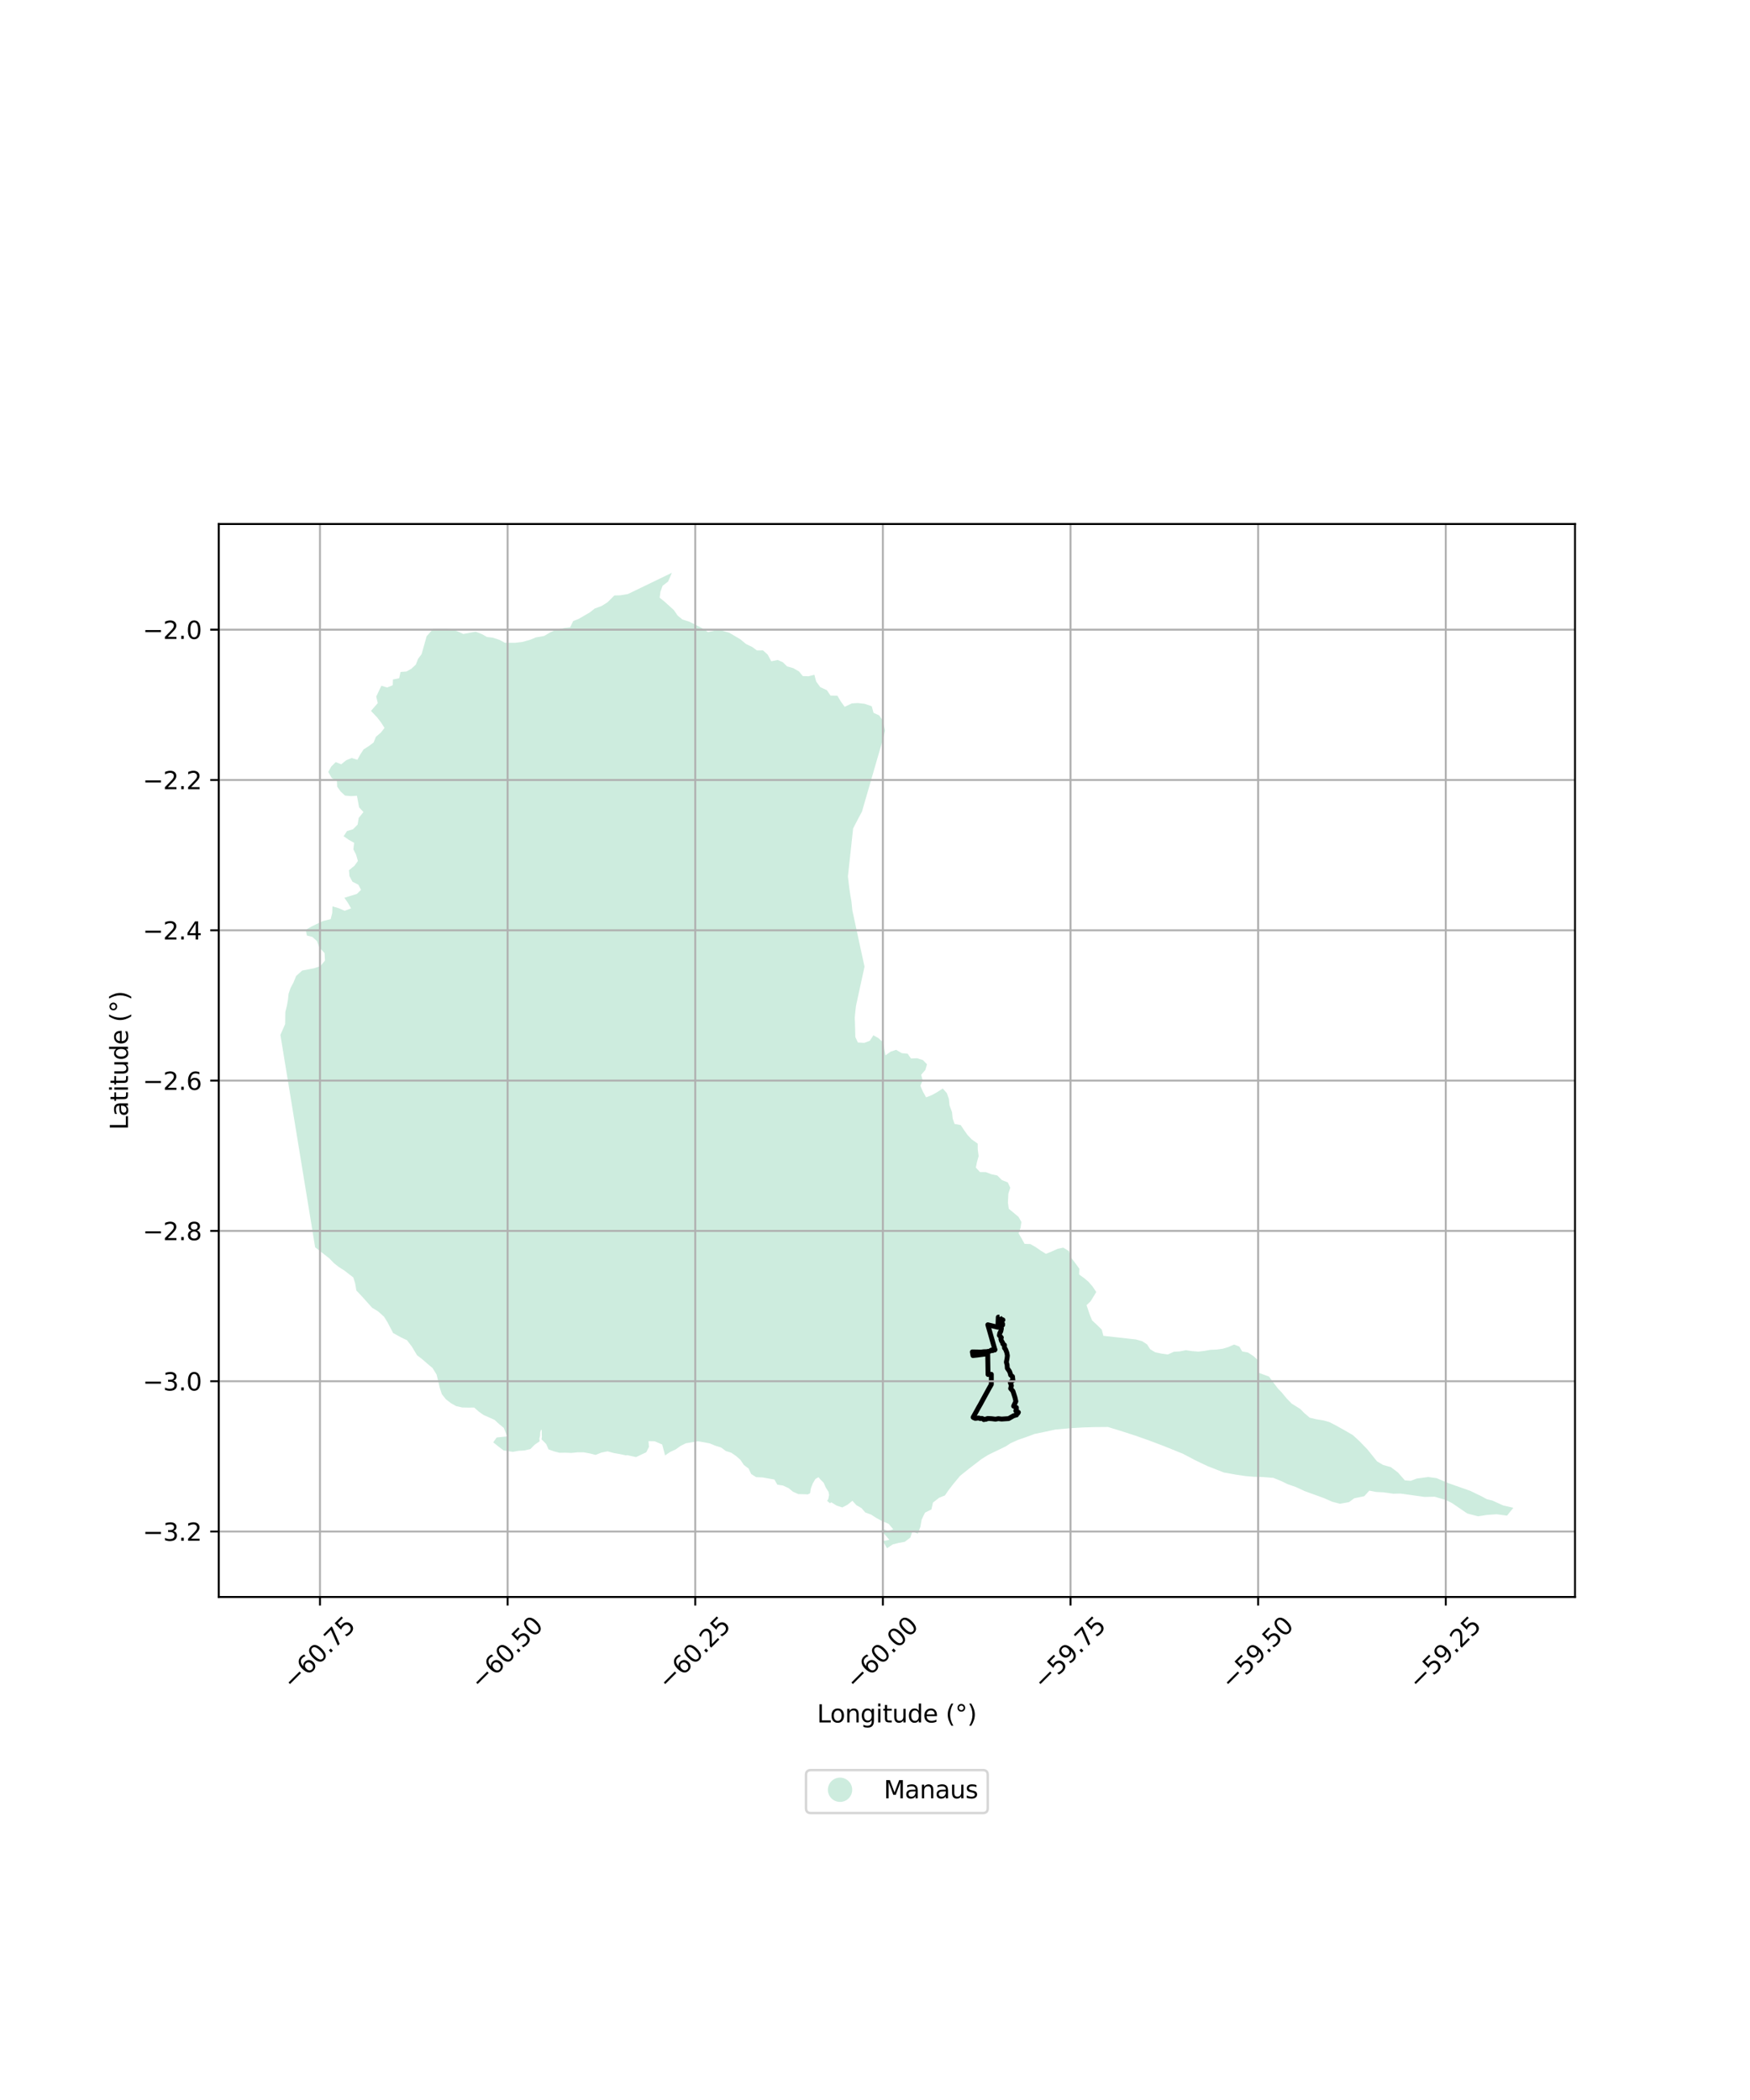
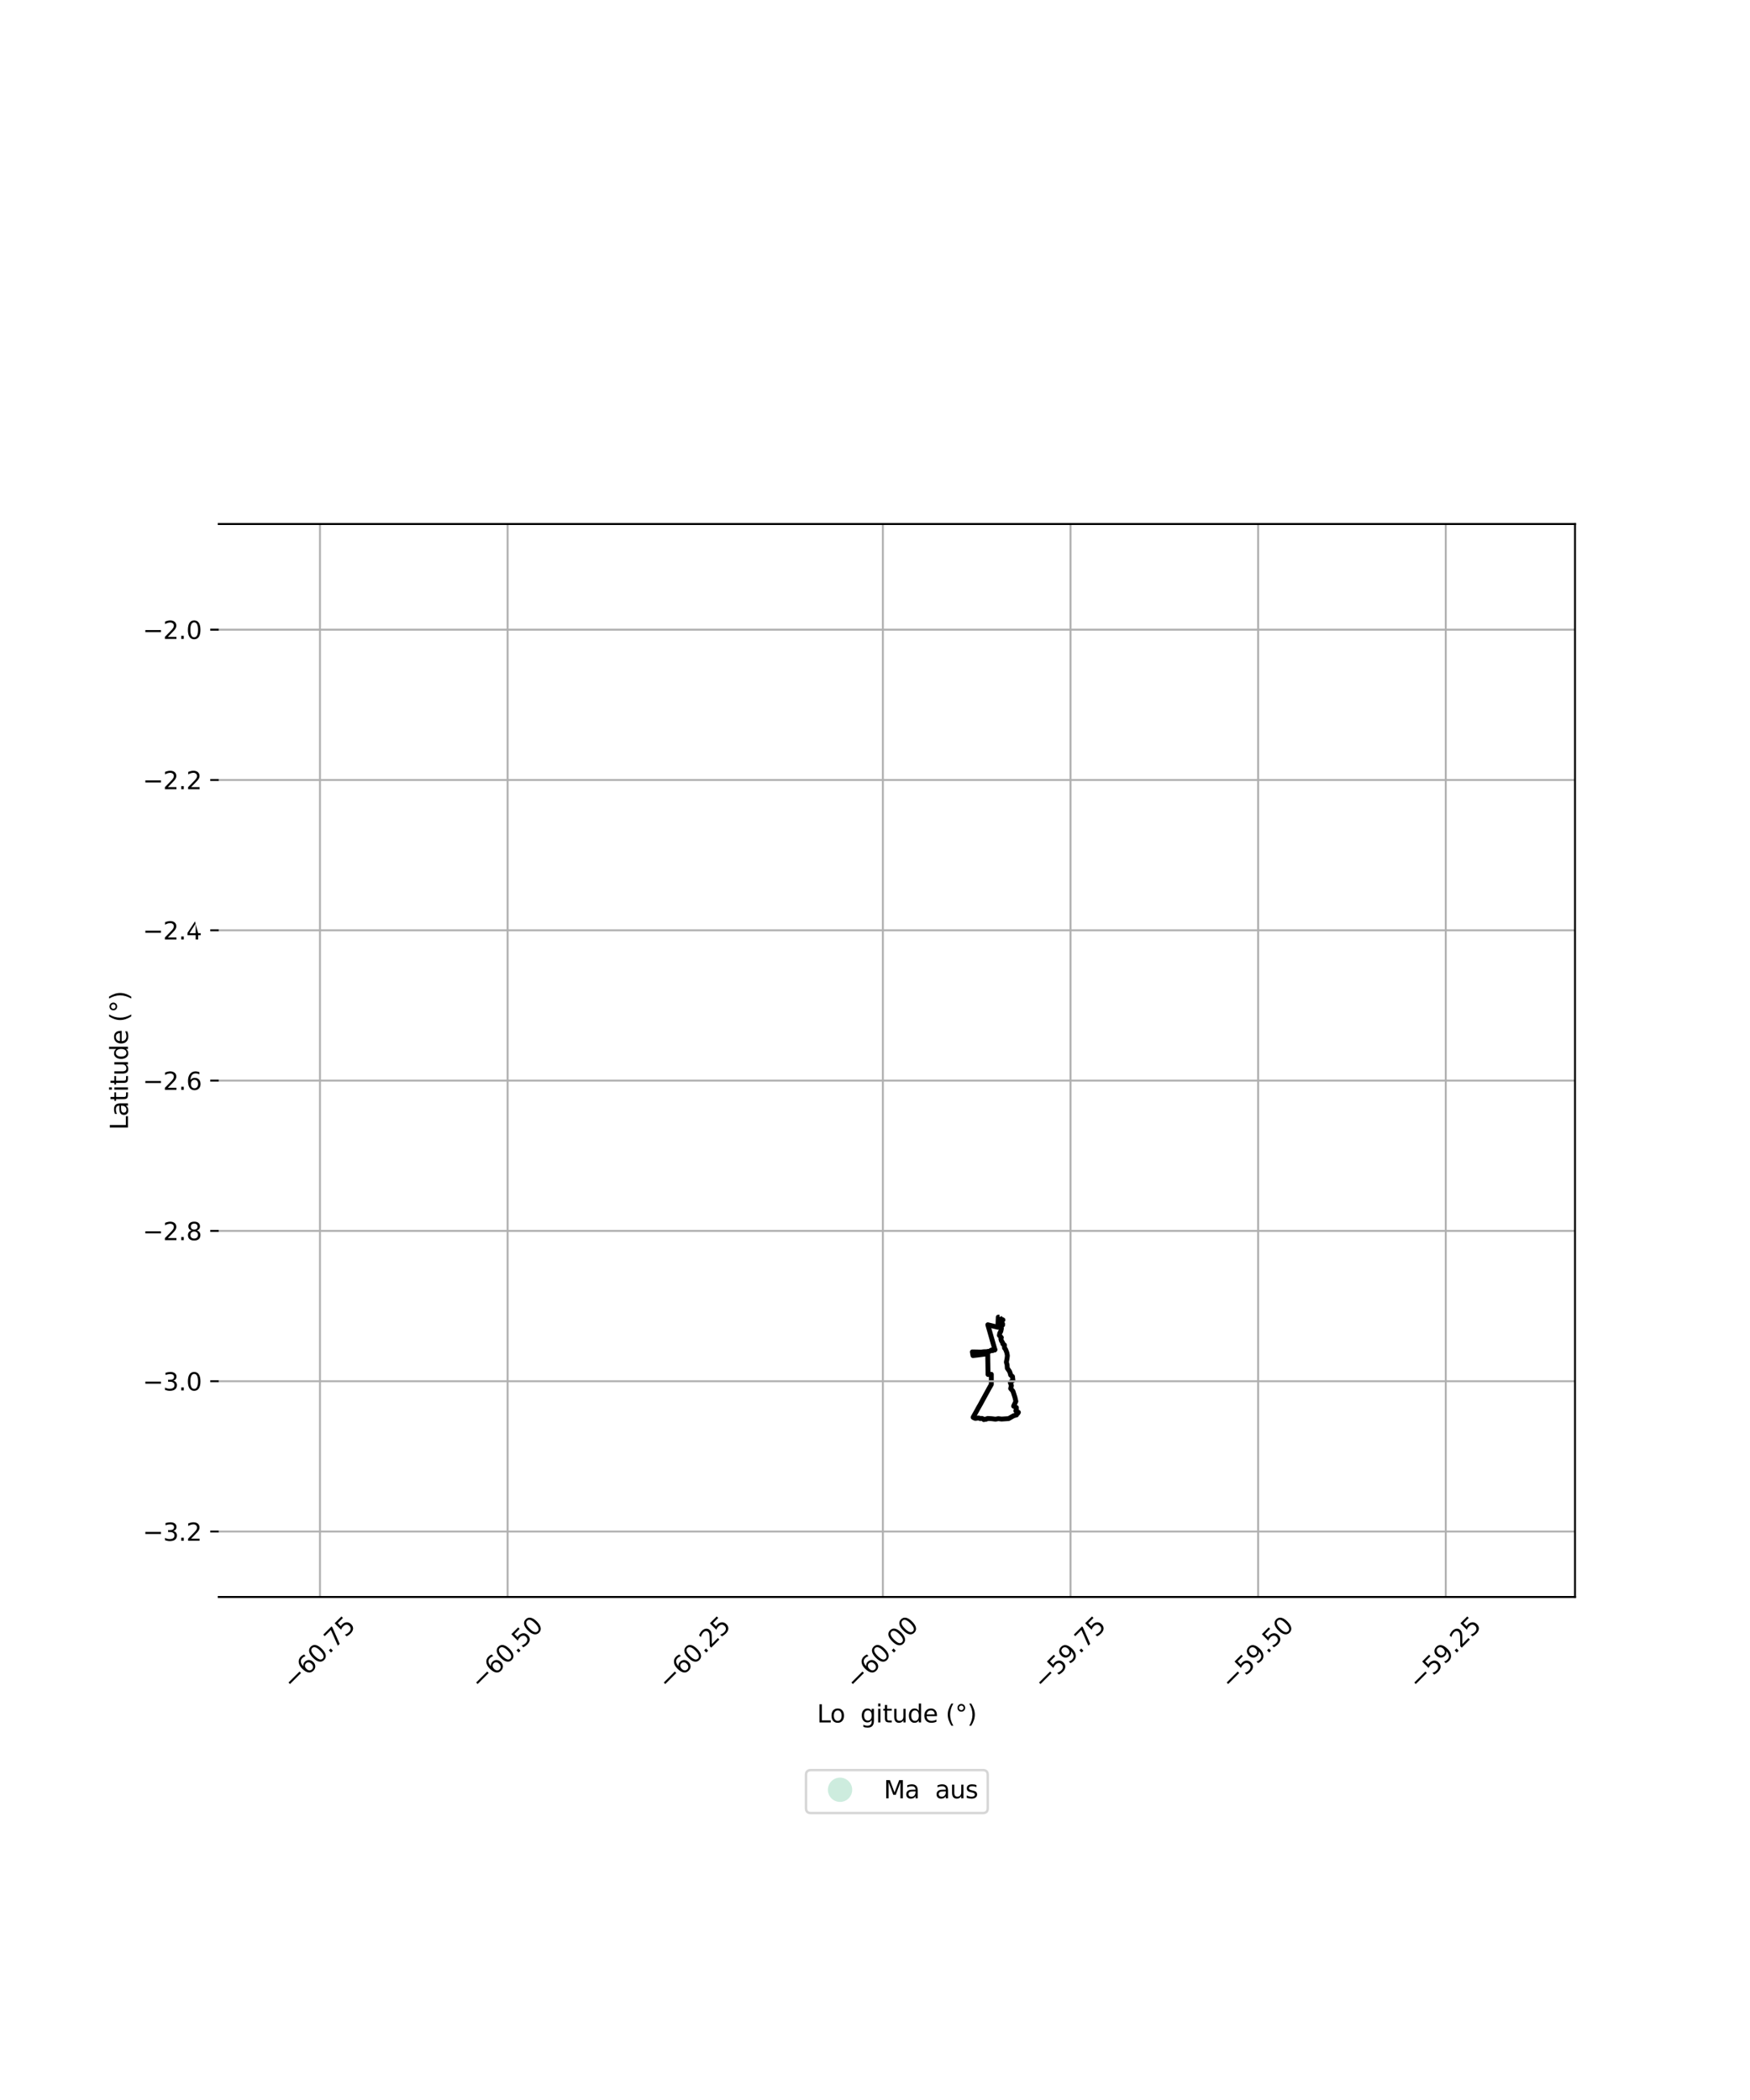
<svg xmlns="http://www.w3.org/2000/svg" xmlns:xlink="http://www.w3.org/1999/xlink" width="720pt" height="864pt" viewBox="0 0 720 864" version="1.1">
  <defs>
    <style type="text/css">*{stroke-linejoin: round; stroke-linecap: butt}</style>
  </defs>
  <g id="figure_1">
    <g id="patch_1">
      <path d="M 0 864  L 720 864  L 720 0  L 0 0  z " style="fill: #ffffff" />
    </g>
    <g id="axes_1">
      <g id="patch_2">
        <path d="M 90 657.048  L 648 657.048  L 648 215.592  L 90 215.592  z " style="fill: #ffffff" />
      </g>
      <g id="PatchCollection_1">
-         <path d="M 390.377 452.016  L 390.687 454.882  L 391.687 457.561  L 391.964 460.195  L 392.729 462.424  L 395.259 462.891  L 396.613 464.919  L 398.082 466.982  L 399.796 468.79  L 402.259 470.521  L 402.276 472.908  L 402.641 475.659  L 401.964 478.076  L 401.493 480.368  L 403.18 482.229  L 405.621 482.241  L 407.816 483.099  L 410.326 483.638  L 412.182 485.491  L 414.646 486.494  L 414.746 486.709  L 415.654 488.653  L 414.868 491.145  L 414.689 494.8  L 415.038 497.335  L 417.046 498.975  L 419.056 500.674  L 420.24 502.754  L 419.881 505.119  L 419.086 507.467  L 420.331 509.573  L 421.55 511.765  L 423.899 511.836  L 426.105 513.1  L 428.12 514.498  L 430.302 515.857  L 432.881 514.822  L 435.144 513.799  L 437.453 513.302  L 439.795 514.75  L 440.431 517.093  L 442.6 519.948  L 444.072 521.998  L 443.972 524.346  L 445.986 525.811  L 447.819 527.336  L 449.548 529.344  L 451.04 531.574  L 448.718 535.372  L 447.041 536.978  L 448.38 540.952  L 449.323 543.256  L 451.344 545.128  L 451.391 545.172  L 453.287 547.038  L 453.975 549.597  L 454.005 549.6  L 465.011 550.835  L 467.379 551.1  L 469.914 551.811  L 471.938 553.125  L 473.218 555.117  L 475.256 556.354  L 477.794 556.902  L 480.473 557.268  L 482.967 556.155  L 485.36 556.006  L 487.873 555.512  L 490.511 555.892  L 493.089 556.089  L 495.516 555.796  L 497.918 555.371  L 500.597 555.254  L 503.072 554.907  L 505.457 554.195  L 507.704 553.18  L 509.884 554.011  L 511.092 556.022  L 513.491 556.475  L 515.413 557.748  L 515.756 557.974  L 517.537 559.583  L 517.469 562.178  L 517.482 564.429  L 517.484 564.655  L 522.109 566.363  L 523.654 568.475  L 525.721 571.216  L 527.348 572.911  L 529.374 575.366  L 531.425 577.471  L 534.991 579.717  L 536.664 581.407  L 538.833 583.269  L 541.512 583.92  L 544.471 584.395  L 546.923 585.075  L 549.231 586.256  L 552.918 588.301  L 556.572 590.417  L 557.791 591.53  L 559.224 592.839  L 562.612 596.347  L 564.086 598.178  L 564.65 598.879  L 565.604 600.064  L 566.557 601.248  L 569.064 602.73  L 572.246 603.624  L 575.168 605.83  L 577.99 609.058  L 580.435 609.253  L 582.923 608.311  L 586.382 607.849  L 587.598 607.686  L 591.088 608.166  L 595.791 610.176  L 598.033 610.962  L 604.9 613.37  L 609.49 615.594  L 611.729 616.802  L 612.402 616.968  L 614.026 617.37  L 618.454 619.389  L 622.636 620.352  L 622.539 620.473  L 622.216 620.872  L 621.557 621.687  L 620.031 623.573  L 615.784 623.005  L 611.89 623.272  L 608.108 623.851  L 603.672 622.688  L 597.358 618.388  L 594.888 617.138  L 590.258 615.797  L 586.116 615.88  L 576.191 614.489  L 573.237 614.555  L 569.207 613.98  L 566.224 613.837  L 563.364 613.293  L 561.283 615.588  L 557.19 616.43  L 554.995 618.02  L 551.311 618.691  L 551.296 618.694  L 548.107 617.853  L 547.808 617.722  L 544.687 616.354  L 536.743 613.47  L 533.131 611.789  L 529.786 610.638  L 527.015 609.297  L 523.91 608.044  L 519.973 607.72  L 518.837 607.681  L 515.743 607.575  L 512.63 607.322  L 511.071 607.093  L 508.539 606.722  L 503.565 605.833  L 502.434 605.391  L 498.781 603.965  L 497.08 603.301  L 496.831 603.204  L 491.952 600.886  L 486.684 598.114  L 478.571 594.844  L 472.505 592.551  L 471.367 592.153  L 471.343 592.144  L 467.068 590.647  L 460.841 588.633  L 455.822 587.1  L 451.165 587.14  L 450.418 587.146  L 445.581 587.298  L 441.438 587.538  L 434.318 588.132  L 429.233 589.236  L 425.707 589.957  L 424.021 590.582  L 421.939 591.353  L 421.264 591.583  L 418.836 592.413  L 415.79 593.779  L 413.81 595.075  L 411.213 596.332  L 406.577 598.577  L 403.756 600.347  L 401.895 601.803  L 401.427 602.157  L 398.849 604.112  L 395.953 606.454  L 394.956 607.262  L 391.955 610.881  L 390.247 613.132  L 388.754 615.276  L 386.685 616.105  L 386.413 616.214  L 383.848 618.194  L 383.22 621.013  L 380.579 622.342  L 379.932 623.648  L 379.184 625.271  L 378.685 628.128  L 377.613 630.975  L 375.365 630.027  L 374.549 632.595  L 372.259 634.337  L 369.636 634.822  L 367.318 635.415  L 366.289 636.095  L 364.946 636.981  L 364.462 636.16  L 363.228 634.068  L 365.893 633.513  L 363.507 630.764  L 363.319 630.802  L 363.091 631.179  L 362.947 631.208  L 362.774 630.977  L 362.888 630.514  L 362.141 630.286  L 362.025 629.968  L 362.426 629.649  L 362.799 629.561  L 363.029 629.618  L 363.659 629.27  L 364.234 629.442  L 364.752 629.729  L 365.297 629.959  L 365.864 629.799  L 367.507 629.178  L 365.596 626.953  L 362.619 625.667  L 360.464 624.484  L 358.458 623.176  L 356.005 622.275  L 354.442 620.48  L 352.368 619.292  L 350.695 617.458  L 348.706 619.088  L 346.526 620.203  L 344.161 619.413  L 342.033 618.091  L 341.442 618.471  L 340.282 617.456  L 340.762 616.823  L 341.119 615.049  L 340.875 613.788  L 339.761 612.043  L 338.887 610.055  L 337.583 608.747  L 336.736 607.755  L 335.437 608.535  L 334.381 610.384  L 333.615 612.376  L 333.283 614.368  L 333.249 614.385  L 332.25 614.879  L 331.842 614.798  L 329.621 614.744  L 328.464 614.716  L 327.222 614.164  L 326.292 613.75  L 324.464 612.28  L 322.115 611.182  L 319.8 610.817  L 318.614 608.731  L 313.753 607.857  L 311.095 607.744  L 309.128 606.493  L 309.069 606.456  L 307.979 604.178  L 306.065 602.751  L 304.608 600.6  L 302.859 599.052  L 300.858 597.695  L 298.579 596.958  L 298.327 596.771  L 296.665 595.538  L 294.324 594.818  L 293.836 594.614  L 292.034 593.863  L 289.563 593.389  L 288.525 593.207  L 287.196 592.974  L 282.161 593.815  L 280.026 594.881  L 280.006 594.896  L 279.564 595.212  L 278.043 596.302  L 275.694 597.391  L 273.636 598.802  L 272.443 594.303  L 269.337 592.973  L 266.806 592.924  L 267.003 595.293  L 265.879 597.513  L 263.26 598.745  L 261.678 599.489  L 259.367 598.977  L 257.996 598.674  L 257.882 598.739  L 257.435 598.771  L 254.96 598.24  L 252.457 597.8  L 249.978 597.113  L 247.372 597.649  L 245.054 598.6  L 242.689 597.991  L 240.183 597.534  L 237.636 597.513  L 235.104 597.775  L 232.657 597.673  L 230.214 597.713  L 227.89 597.118  L 225.67 596.313  L 224.725 594.126  L 222.986 592.354  L 222.872 592.43  L 222.837 591.814  L 222.954 591.124  L 222.891 589.895  L 222.888 588.545  L 222.649 588.096  L 222.264 589.237  L 222.208 590.677  L 221.913 591.937  L 222.017 592.962  L 222.022 593.009  L 220.025 594.366  L 218.223 596.184  L 215.711 596.769  L 213.352 596.901  L 211.171 597.298  L 211.01 597.327  L 207.194 596.766  L 205.134 595.193  L 202.931 593.417  L 204.346 591.429  L 208.676 590.969  L 208.566 590.696  L 207.27 587.479  L 205.315 585.877  L 203.489 584.188  L 201.293 583.189  L 198.976 582.191  L 197.021 580.801  L 195.081 579.106  L 192.611 579.13  L 190.139 579.076  L 187.671 578.519  L 185.561 577.323  L 183.468 575.721  L 181.778 573.586  L 180.963 571.078  L 179.624 565.53  L 177.96 562.845  L 175.851 561.079  L 173.698 559.205  L 171.589 557.592  L 169.46 554.041  L 167.453 551.415  L 165.171 550.332  L 161.74 548.453  L 159.451 544.053  L 158.011 541.734  L 155.554 539.536  L 153.103 538.052  L 149.072 533.548  L 146.626 530.957  L 146.124 528.034  L 145.358 525.567  L 141.653 522.723  L 139.235 521.168  L 137.346 519.654  L 135.563 517.783  L 129.659 513.168  L 127.181 498.003  L 115.668 427.653  L 115.569 427.05  L 115.364 425.797  L 117.316 421.343  L 117.397 416.351  L 118.04 413.774  L 118.46 411.426  L 118.733 408.87  L 119.548 406.475  L 120.714 404.299  L 121.839 401.552  L 124.326 399.313  L 129.19 398.368  L 131.812 397.496  L 133.701 395.211  L 133.547 392.158  L 131.344 389.728  L 130.422 387.238  L 128.555 385.504  L 126.264 384.921  L 125.801 382.588  L 128.081 381.228  L 132.896 378.94  L 136.059 378.162  L 136.702 375.513  L 136.771 372.9  L 139.312 373.651  L 141.817 374.716  L 144.448 373.74  L 143.171 371.504  L 141.696 369.38  L 146.859 367.766  L 148.533 366.105  L 147.435 363.989  L 144.989 362.749  L 143.779 360.461  L 143.574 358.035  L 145.881 356.152  L 147.245 354.228  L 146.508 351.655  L 145.391 349.441  L 145.7 346.763  L 143.541 345.55  L 141.368 344.041  L 142.786 341.914  L 145.237 341.187  L 147.143 339.246  L 147.58 336.531  L 149.537 334.099  L 147.75 332.183  L 146.849 327.396  L 144.362 327.548  L 141.97 327.337  L 140.142 325.655  L 138.727 323.662  L 138.616 321.254  L 136.514 320.142  L 135.057 317.614  L 136.283 315.38  L 138.109 313.556  L 140.373 314.447  L 142.476 312.778  L 144.679 311.861  L 147.032 312.604  L 148.267 310.363  L 149.594 308.321  L 151.799 306.921  L 153.72 305.476  L 154.655 303.144  L 156.681 301.42  L 158.207 299.473  L 156.817 297.323  L 155.247 295.25  L 152.633 292.489  L 155.436 289.265  L 154.79 286.59  L 156.912 282.133  L 159.28 282.853  L 161.587 281.922  L 161.672 279.556  L 164.228 279.055  L 164.352 278.488  L 164.794 276.461  L 167.212 276.287  L 169.266 275.132  L 171.107 273.392  L 172 271.065  L 173.451 269.157  L 175.543 261.735  L 178.278 258.704  L 183.732 258.667  L 186.06 258.955  L 188.358 259.792  L 190.605 260.835  L 195.71 259.893  L 198.24 260.876  L 200.347 262.079  L 202.733 262.352  L 205.461 263.236  L 207.724 264.461  L 212.007 264.454  L 214.992 264.09  L 218.129 263.216  L 220.429 262.262  L 223.903 261.644  L 226.115 260.331  L 228.448 259.203  L 232.059 258.411  L 234.583 258.085  L 235.817 255.525  L 238.071 254.637  L 240.711 253.099  L 242.72 251.928  L 244.652 250.393  L 247.629 249.268  L 250.005 247.753  L 252.766 244.984  L 255.109 244.935  L 258.325 244.411  L 276.431 235.659  L 274.878 239.258  L 272.606 241.018  L 271.723 243.458  L 271.395 245.9  L 273.318 247.441  L 277.246 250.997  L 277.461 251.309  L 278.8 253.258  L 280.773 254.889  L 283.603 255.767  L 288.629 258.313  L 291.295 260.052  L 295.773 259.077  L 300.021 260.316  L 304.609 263.03  L 306.925 264.957  L 309.507 266.202  L 311.42 267.616  L 313.932 267.592  L 315.827 269.301  L 317.32 272.081  L 319.954 271.535  L 322.099 272.475  L 323.814 274.167  L 326.37 274.891  L 328.746 276.259  L 330.279 278.154  L 331.101 278.184  L 332.674 278.241  L 335.05 277.613  L 335.797 280.391  L 337.46 282.678  L 340.222 283.992  L 341.698 286.178  L 344.529 286.234  L 345.927 288.598  L 347.521 290.806  L 350.48 289.393  L 352.917 289.25  L 355.706 289.564  L 358.008 290.339  L 358.655 290.557  L 359.386 293.263  L 361.683 294.315  L 363.086 296.228  L 364.11 300.576  L 363.491 303.347  L 354.633 333.944  L 353.373 336.275  L 352.918 337.116  L 350.998 340.868  L 348.928 359.936  L 348.86 360.566  L 349.35 364.775  L 349.821 368.107  L 349.933 368.751  L 350.311 370.933  L 350.377 371.574  L 350.679 374.526  L 351.921 380.297  L 354.015 390.024  L 355.694 397.693  L 354.103 404.998  L 352.19 413.781  L 351.906 416.229  L 351.667 418.698  L 351.757 420.824  L 351.832 423.623  L 351.896 426.022  L 351.913 426.672  L 352.96 428.914  L 353.015 428.917  L 355.549 429.063  L 357.868 428.205  L 359.328 425.963  L 361.41 427.095  L 363.374 428.952  L 363.742 431.198  L 364.3 434.211  L 365.155 433.595  L 366.419 432.686  L 368.687 431.925  L 371.008 433.294  L 373.437 433.529  L 374.822 435.498  L 377.311 435.369  L 379.717 436.151  L 381.396 437.873  L 380.73 440.179  L 378.995 442.188  L 379.617 444.509  L 378.66 446.72  L 379.773 449.23  L 381.017 451.465  L 383.404 450.553  L 385.642 449.296  L 387.876 447.841  L 389.578 449.78  L 390.377 452.016  " clip-path="url(#p2e6b177d90)" style="fill: #b3e2cd; fill-opacity: 0.65" />
-       </g>
+         </g>
      <g id="PatchCollection_2">
        <path d="M 411.244 541.885  L 411.591 542.579  L 412.644 543.057  L 411.897 543.249  L 411.51 543.329  L 412.503 544.667  L 412.495 545.168  L 411.89 545.638  L 411.997 546.618  L 411.745 547.785  L 411.347 548.481  L 411.168 549.425  L 411.976 550.292  L 411.796 550.913  L 412.03 551.69  L 412.507 552.379  L 412.599 552.925  L 413.266 553.39  L 413.239 554  L 413.282 554.597  L 413.711 555.163  L 413.959 555.787  L 414.255 556.577  L 414.468 557.729  L 414.331 558.949  L 414.04 560.433  L 414.355 561.529  L 414.436 562.906  L 415.338 564.207  L 415.659 565.072  L 415.799 565.725  L 416.57 566.333  L 416.751 567.923  L 415.645 568.765  L 416.124 570.093  L 415.809 571.282  L 416.742 572.338  L 417.585 574.958  L 417.95 576.559  L 417.223 578.081  L 417.038 578.524  L 418.176 579.1  L 418.174 580.129  L 417.923 580.43  L 418.313 580.791  L 418.555 581.134  L 418.99 581.068  L 418.785 581.453  L 418.31 581.863  L 418.218 582.162  L 417.827 582.161  L 417.633 582.32  L 417.345 582.399  L 417.087 582.453  L 414.971 583.652  L 412.053 583.841  L 410.753 583.668  L 409.583 583.89  L 408.022 583.695  L 406.361 583.6  L 406.152 583.763  L 405.915 583.731  L 405.588 583.953  L 404.909 583.929  L 404.782 584.072  L 404.66 583.905  L 404.311 583.7  L 403.94 583.571  L 403.657 583.625  L 403.487 583.609  L 403.233 583.629  L 402.819 583.439  L 402.255 583.418  L 401.725 583.51  L 401.213 583.549  L 400.911 583.383  L 400.706 583.353  L 400.364 583.118  L 401.527 581.031  L 401.561 580.974  L 402.583 579.11  L 403.438 577.628  L 403.675 577.175  L 403.697 577.136  L 405.822 573.243  L 405.87 573.179  L 406.965 571.154  L 407.858 569.605  L 407.858 565.434  L 406.509 565.508  L 406.369 556.957  L 402.089 557.522  L 400.305 557.718  L 400.042 556.215  L 402.229 556.253  L 403.54 556.306  L 403.592 556.313  L 404.699 556.152  L 404.98 556.159  L 405.521 556.112  L 405.92 556.182  L 406.289 556.022  L 406.83 555.983  L 407.158 555.929  L 407.368 555.885  L 407.629 555.589  L 408.12 555.401  L 408.38 555.682  L 408.94 555.378  L 409.271 555.44  L 409.381 555.282  L 409.235 554.962  L 409.225 554.916  L 406.417 545.055  L 410.554 546.061  L 410.715 541.912  L 411.244 541.885  " clip-path="url(#p2e6b177d90)" style="fill: none; stroke: #000000; stroke-width: 2" />
      </g>
      <g id="matplotlib.axis_1">
        <g id="xtick_1">
          <g id="line2d_1">
            <path d="M 131.645 657.048  L 131.645 215.592  " clip-path="url(#p2e6b177d90)" style="fill: none; stroke: #b0b0b0; stroke-width: 0.8; stroke-linecap: square" />
          </g>
          <g id="line2d_2">
            <defs>
-               <path id="mfd249e48dd" d="M 0 0  L 0 3.5  " style="stroke: #000000; stroke-width: 0.8" />
-             </defs>
+               </defs>
            <g>
              <use xlink:href="#mfd249e48dd" x="131.645" y="657.048" style="stroke: #000000; stroke-width: 0.8" />
            </g>
          </g>
          <g id="text_1">
            <g transform="translate(120.512 695.589) rotate(-45) scale(0.1 -0.1)">
              <defs>
                <path id="DejaVuSans-2212" d="M 678 2272  L 4684 2272  L 4684 1741  L 678 1741  L 678 2272  z " transform="scale(0.016)" />
                <path id="DejaVuSans-36" d="M 2113 2584  Q 1688 2584 1439 2293  Q 1191 2003 1191 1497  Q 1191 994 1439 701  Q 1688 409 2113 409  Q 2538 409 2786 701  Q 3034 994 3034 1497  Q 3034 2003 2786 2293  Q 2538 2584 2113 2584  z M 3366 4563  L 3366 3988  Q 3128 4100 2886 4159  Q 2644 4219 2406 4219  Q 1781 4219 1451 3797  Q 1122 3375 1075 2522  Q 1259 2794 1537 2939  Q 1816 3084 2150 3084  Q 2853 3084 3261 2657  Q 3669 2231 3669 1497  Q 3669 778 3244 343  Q 2819 -91 2113 -91  Q 1303 -91 875 529  Q 447 1150 447 2328  Q 447 3434 972 4092  Q 1497 4750 2381 4750  Q 2619 4750 2861 4703  Q 3103 4656 3366 4563  z " transform="scale(0.016)" />
                <path id="DejaVuSans-30" d="M 2034 4250  Q 1547 4250 1301 3770  Q 1056 3291 1056 2328  Q 1056 1369 1301 889  Q 1547 409 2034 409  Q 2525 409 2770 889  Q 3016 1369 3016 2328  Q 3016 3291 2770 3770  Q 2525 4250 2034 4250  z M 2034 4750  Q 2819 4750 3233 4129  Q 3647 3509 3647 2328  Q 3647 1150 3233 529  Q 2819 -91 2034 -91  Q 1250 -91 836 529  Q 422 1150 422 2328  Q 422 3509 836 4129  Q 1250 4750 2034 4750  z " transform="scale(0.016)" />
                <path id="DejaVuSans-2e" d="M 684 794  L 1344 794  L 1344 0  L 684 0  L 684 794  z " transform="scale(0.016)" />
                <path id="DejaVuSans-37" d="M 525 4666  L 3525 4666  L 3525 4397  L 1831 0  L 1172 0  L 2766 4134  L 525 4134  L 525 4666  z " transform="scale(0.016)" />
                <path id="DejaVuSans-35" d="M 691 4666  L 3169 4666  L 3169 4134  L 1269 4134  L 1269 2991  Q 1406 3038 1543 3061  Q 1681 3084 1819 3084  Q 2600 3084 3056 2656  Q 3513 2228 3513 1497  Q 3513 744 3044 326  Q 2575 -91 1722 -91  Q 1428 -91 1123 -41  Q 819 9 494 109  L 494 744  Q 775 591 1075 516  Q 1375 441 1709 441  Q 2250 441 2565 725  Q 2881 1009 2881 1497  Q 2881 1984 2565 2268  Q 2250 2553 1709 2553  Q 1456 2553 1204 2497  Q 953 2441 691 2322  L 691 4666  z " transform="scale(0.016)" />
              </defs>
              <use xlink:href="#DejaVuSans-2212" />
              <use xlink:href="#DejaVuSans-36" transform="translate(83.789 0)" />
              <use xlink:href="#DejaVuSans-30" transform="translate(147.412 0)" />
              <use xlink:href="#DejaVuSans-2e" transform="translate(211.035 0)" />
              <use xlink:href="#DejaVuSans-37" transform="translate(242.822 0)" />
              <use xlink:href="#DejaVuSans-35" transform="translate(306.445 0)" />
            </g>
          </g>
        </g>
        <g id="xtick_2">
          <g id="line2d_3">
            <path d="M 208.843 657.048  L 208.843 215.592  " clip-path="url(#p2e6b177d90)" style="fill: none; stroke: #b0b0b0; stroke-width: 0.8; stroke-linecap: square" />
          </g>
          <g id="line2d_4">
            <g>
              <use xlink:href="#mfd249e48dd" x="208.843" y="657.048" style="stroke: #000000; stroke-width: 0.8" />
            </g>
          </g>
          <g id="text_2">
            <g transform="translate(197.71 695.589) rotate(-45) scale(0.1 -0.1)">
              <use xlink:href="#DejaVuSans-2212" />
              <use xlink:href="#DejaVuSans-36" transform="translate(83.789 0)" />
              <use xlink:href="#DejaVuSans-30" transform="translate(147.412 0)" />
              <use xlink:href="#DejaVuSans-2e" transform="translate(211.035 0)" />
              <use xlink:href="#DejaVuSans-35" transform="translate(242.822 0)" />
              <use xlink:href="#DejaVuSans-30" transform="translate(306.445 0)" />
            </g>
          </g>
        </g>
        <g id="xtick_3">
          <g id="line2d_5">
-             <path d="M 286.04 657.048  L 286.04 215.592  " clip-path="url(#p2e6b177d90)" style="fill: none; stroke: #b0b0b0; stroke-width: 0.8; stroke-linecap: square" />
-           </g>
+             </g>
          <g id="line2d_6">
            <g>
              <use xlink:href="#mfd249e48dd" x="286.04" y="657.048" style="stroke: #000000; stroke-width: 0.8" />
            </g>
          </g>
          <g id="text_3">
            <g transform="translate(274.907 695.589) rotate(-45) scale(0.1 -0.1)">
              <defs>
                <path id="DejaVuSans-32" d="M 1228 531  L 3431 531  L 3431 0  L 469 0  L 469 531  Q 828 903 1448 1529  Q 2069 2156 2228 2338  Q 2531 2678 2651 2914  Q 2772 3150 2772 3378  Q 2772 3750 2511 3984  Q 2250 4219 1831 4219  Q 1534 4219 1204 4116  Q 875 4013 500 3803  L 500 4441  Q 881 4594 1212 4672  Q 1544 4750 1819 4750  Q 2544 4750 2975 4387  Q 3406 4025 3406 3419  Q 3406 3131 3298 2873  Q 3191 2616 2906 2266  Q 2828 2175 2409 1742  Q 1991 1309 1228 531  z " transform="scale(0.016)" />
              </defs>
              <use xlink:href="#DejaVuSans-2212" />
              <use xlink:href="#DejaVuSans-36" transform="translate(83.789 0)" />
              <use xlink:href="#DejaVuSans-30" transform="translate(147.412 0)" />
              <use xlink:href="#DejaVuSans-2e" transform="translate(211.035 0)" />
              <use xlink:href="#DejaVuSans-32" transform="translate(242.822 0)" />
              <use xlink:href="#DejaVuSans-35" transform="translate(306.445 0)" />
            </g>
          </g>
        </g>
        <g id="xtick_4">
          <g id="line2d_7">
            <path d="M 363.237 657.048  L 363.237 215.592  " clip-path="url(#p2e6b177d90)" style="fill: none; stroke: #b0b0b0; stroke-width: 0.8; stroke-linecap: square" />
          </g>
          <g id="line2d_8">
            <g>
              <use xlink:href="#mfd249e48dd" x="363.237" y="657.048" style="stroke: #000000; stroke-width: 0.8" />
            </g>
          </g>
          <g id="text_4">
            <g transform="translate(352.104 695.589) rotate(-45) scale(0.1 -0.1)">
              <use xlink:href="#DejaVuSans-2212" />
              <use xlink:href="#DejaVuSans-36" transform="translate(83.789 0)" />
              <use xlink:href="#DejaVuSans-30" transform="translate(147.412 0)" />
              <use xlink:href="#DejaVuSans-2e" transform="translate(211.035 0)" />
              <use xlink:href="#DejaVuSans-30" transform="translate(242.822 0)" />
              <use xlink:href="#DejaVuSans-30" transform="translate(306.445 0)" />
            </g>
          </g>
        </g>
        <g id="xtick_5">
          <g id="line2d_9">
            <path d="M 440.435 657.048  L 440.435 215.592  " clip-path="url(#p2e6b177d90)" style="fill: none; stroke: #b0b0b0; stroke-width: 0.8; stroke-linecap: square" />
          </g>
          <g id="line2d_10">
            <g>
              <use xlink:href="#mfd249e48dd" x="440.435" y="657.048" style="stroke: #000000; stroke-width: 0.8" />
            </g>
          </g>
          <g id="text_5">
            <g transform="translate(429.302 695.589) rotate(-45) scale(0.1 -0.1)">
              <defs>
                <path id="DejaVuSans-39" d="M 703 97  L 703 672  Q 941 559 1184 500  Q 1428 441 1663 441  Q 2288 441 2617 861  Q 2947 1281 2994 2138  Q 2813 1869 2534 1725  Q 2256 1581 1919 1581  Q 1219 1581 811 2004  Q 403 2428 403 3163  Q 403 3881 828 4315  Q 1253 4750 1959 4750  Q 2769 4750 3195 4129  Q 3622 3509 3622 2328  Q 3622 1225 3098 567  Q 2575 -91 1691 -91  Q 1453 -91 1209 -44  Q 966 3 703 97  z M 1959 2075  Q 2384 2075 2632 2365  Q 2881 2656 2881 3163  Q 2881 3666 2632 3958  Q 2384 4250 1959 4250  Q 1534 4250 1286 3958  Q 1038 3666 1038 3163  Q 1038 2656 1286 2365  Q 1534 2075 1959 2075  z " transform="scale(0.016)" />
              </defs>
              <use xlink:href="#DejaVuSans-2212" />
              <use xlink:href="#DejaVuSans-35" transform="translate(83.789 0)" />
              <use xlink:href="#DejaVuSans-39" transform="translate(147.412 0)" />
              <use xlink:href="#DejaVuSans-2e" transform="translate(211.035 0)" />
              <use xlink:href="#DejaVuSans-37" transform="translate(242.822 0)" />
              <use xlink:href="#DejaVuSans-35" transform="translate(306.445 0)" />
            </g>
          </g>
        </g>
        <g id="xtick_6">
          <g id="line2d_11">
            <path d="M 517.632 657.048  L 517.632 215.592  " clip-path="url(#p2e6b177d90)" style="fill: none; stroke: #b0b0b0; stroke-width: 0.8; stroke-linecap: square" />
          </g>
          <g id="line2d_12">
            <g>
              <use xlink:href="#mfd249e48dd" x="517.632" y="657.048" style="stroke: #000000; stroke-width: 0.8" />
            </g>
          </g>
          <g id="text_6">
            <g transform="translate(506.499 695.589) rotate(-45) scale(0.1 -0.1)">
              <use xlink:href="#DejaVuSans-2212" />
              <use xlink:href="#DejaVuSans-35" transform="translate(83.789 0)" />
              <use xlink:href="#DejaVuSans-39" transform="translate(147.412 0)" />
              <use xlink:href="#DejaVuSans-2e" transform="translate(211.035 0)" />
              <use xlink:href="#DejaVuSans-35" transform="translate(242.822 0)" />
              <use xlink:href="#DejaVuSans-30" transform="translate(306.445 0)" />
            </g>
          </g>
        </g>
        <g id="xtick_7">
          <g id="line2d_13">
            <path d="M 594.829 657.048  L 594.829 215.592  " clip-path="url(#p2e6b177d90)" style="fill: none; stroke: #b0b0b0; stroke-width: 0.8; stroke-linecap: square" />
          </g>
          <g id="line2d_14">
            <g>
              <use xlink:href="#mfd249e48dd" x="594.829" y="657.048" style="stroke: #000000; stroke-width: 0.8" />
            </g>
          </g>
          <g id="text_7">
            <g transform="translate(583.696 695.589) rotate(-45) scale(0.1 -0.1)">
              <use xlink:href="#DejaVuSans-2212" />
              <use xlink:href="#DejaVuSans-35" transform="translate(83.789 0)" />
              <use xlink:href="#DejaVuSans-39" transform="translate(147.412 0)" />
              <use xlink:href="#DejaVuSans-2e" transform="translate(211.035 0)" />
              <use xlink:href="#DejaVuSans-32" transform="translate(242.822 0)" />
              <use xlink:href="#DejaVuSans-35" transform="translate(306.445 0)" />
            </g>
          </g>
        </g>
        <g id="text_8">
          <g transform="translate(336.14 708.658) scale(0.1 -0.1)">
            <defs>
              <path id="DejaVuSans-4c" d="M 628 4666  L 1259 4666  L 1259 531  L 3531 531  L 3531 0  L 628 0  L 628 4666  z " transform="scale(0.016)" />
              <path id="DejaVuSans-6f" d="M 1959 3097  Q 1497 3097 1228 2736  Q 959 2375 959 1747  Q 959 1119 1226 758  Q 1494 397 1959 397  Q 2419 397 2687 759  Q 2956 1122 2956 1747  Q 2956 2369 2687 2733  Q 2419 3097 1959 3097  z M 1959 3584  Q 2709 3584 3137 3096  Q 3566 2609 3566 1747  Q 3566 888 3137 398  Q 2709 -91 1959 -91  Q 1206 -91 779 398  Q 353 888 353 1747  Q 353 2609 779 3096  Q 1206 3584 1959 3584  z " transform="scale(0.016)" />
-               <path id="DejaVuSans-6e" d="M 3513 2113  L 3513 0  L 2938 0  L 2938 2094  Q 2938 2591 2744 2837  Q 2550 3084 2163 3084  Q 1697 3084 1428 2787  Q 1159 2491 1159 1978  L 1159 0  L 581 0  L 581 3500  L 1159 3500  L 1159 2956  Q 1366 3272 1645 3428  Q 1925 3584 2291 3584  Q 2894 3584 3203 3211  Q 3513 2838 3513 2113  z " transform="scale(0.016)" />
              <path id="DejaVuSans-67" d="M 2906 1791  Q 2906 2416 2648 2759  Q 2391 3103 1925 3103  Q 1463 3103 1205 2759  Q 947 2416 947 1791  Q 947 1169 1205 825  Q 1463 481 1925 481  Q 2391 481 2648 825  Q 2906 1169 2906 1791  z M 3481 434  Q 3481 -459 3084 -895  Q 2688 -1331 1869 -1331  Q 1566 -1331 1297 -1286  Q 1028 -1241 775 -1147  L 775 -588  Q 1028 -725 1275 -790  Q 1522 -856 1778 -856  Q 2344 -856 2625 -561  Q 2906 -266 2906 331  L 2906 616  Q 2728 306 2450 153  Q 2172 0 1784 0  Q 1141 0 747 490  Q 353 981 353 1791  Q 353 2603 747 3093  Q 1141 3584 1784 3584  Q 2172 3584 2450 3431  Q 2728 3278 2906 2969  L 2906 3500  L 3481 3500  L 3481 434  z " transform="scale(0.016)" />
              <path id="DejaVuSans-69" d="M 603 3500  L 1178 3500  L 1178 0  L 603 0  L 603 3500  z M 603 4863  L 1178 4863  L 1178 4134  L 603 4134  L 603 4863  z " transform="scale(0.016)" />
              <path id="DejaVuSans-74" d="M 1172 4494  L 1172 3500  L 2356 3500  L 2356 3053  L 1172 3053  L 1172 1153  Q 1172 725 1289 603  Q 1406 481 1766 481  L 2356 481  L 2356 0  L 1766 0  Q 1100 0 847 248  Q 594 497 594 1153  L 594 3053  L 172 3053  L 172 3500  L 594 3500  L 594 4494  L 1172 4494  z " transform="scale(0.016)" />
              <path id="DejaVuSans-75" d="M 544 1381  L 544 3500  L 1119 3500  L 1119 1403  Q 1119 906 1312 657  Q 1506 409 1894 409  Q 2359 409 2629 706  Q 2900 1003 2900 1516  L 2900 3500  L 3475 3500  L 3475 0  L 2900 0  L 2900 538  Q 2691 219 2414 64  Q 2138 -91 1772 -91  Q 1169 -91 856 284  Q 544 659 544 1381  z M 1991 3584  L 1991 3584  z " transform="scale(0.016)" />
              <path id="DejaVuSans-64" d="M 2906 2969  L 2906 4863  L 3481 4863  L 3481 0  L 2906 0  L 2906 525  Q 2725 213 2448 61  Q 2172 -91 1784 -91  Q 1150 -91 751 415  Q 353 922 353 1747  Q 353 2572 751 3078  Q 1150 3584 1784 3584  Q 2172 3584 2448 3432  Q 2725 3281 2906 2969  z M 947 1747  Q 947 1113 1208 752  Q 1469 391 1925 391  Q 2381 391 2643 752  Q 2906 1113 2906 1747  Q 2906 2381 2643 2742  Q 2381 3103 1925 3103  Q 1469 3103 1208 2742  Q 947 2381 947 1747  z " transform="scale(0.016)" />
              <path id="DejaVuSans-65" d="M 3597 1894  L 3597 1613  L 953 1613  Q 991 1019 1311 708  Q 1631 397 2203 397  Q 2534 397 2845 478  Q 3156 559 3463 722  L 3463 178  Q 3153 47 2828 -22  Q 2503 -91 2169 -91  Q 1331 -91 842 396  Q 353 884 353 1716  Q 353 2575 817 3079  Q 1281 3584 2069 3584  Q 2775 3584 3186 3129  Q 3597 2675 3597 1894  z M 3022 2063  Q 3016 2534 2758 2815  Q 2500 3097 2075 3097  Q 1594 3097 1305 2825  Q 1016 2553 972 2059  L 3022 2063  z " transform="scale(0.016)" />
              <path id="DejaVuSans-20" transform="scale(0.016)" />
              <path id="DejaVuSans-28" d="M 1984 4856  Q 1566 4138 1362 3434  Q 1159 2731 1159 2009  Q 1159 1288 1364 580  Q 1569 -128 1984 -844  L 1484 -844  Q 1016 -109 783 600  Q 550 1309 550 2009  Q 550 2706 781 3412  Q 1013 4119 1484 4856  L 1984 4856  z " transform="scale(0.016)" />
              <path id="DejaVuSans-b0" d="M 1600 4347  Q 1350 4347 1178 4173  Q 1006 4000 1006 3750  Q 1006 3503 1178 3333  Q 1350 3163 1600 3163  Q 1850 3163 2022 3333  Q 2194 3503 2194 3750  Q 2194 3997 2020 4172  Q 1847 4347 1600 4347  z M 1600 4750  Q 1800 4750 1984 4673  Q 2169 4597 2303 4453  Q 2447 4313 2519 4134  Q 2591 3956 2591 3750  Q 2591 3338 2302 3052  Q 2013 2766 1594 2766  Q 1172 2766 890 3047  Q 609 3328 609 3750  Q 609 4169 896 4459  Q 1184 4750 1600 4750  z " transform="scale(0.016)" />
              <path id="DejaVuSans-29" d="M 513 4856  L 1013 4856  Q 1481 4119 1714 3412  Q 1947 2706 1947 2009  Q 1947 1309 1714 600  Q 1481 -109 1013 -844  L 513 -844  Q 928 -128 1133 580  Q 1338 1288 1338 2009  Q 1338 2731 1133 3434  Q 928 4138 513 4856  z " transform="scale(0.016)" />
            </defs>
            <use xlink:href="#DejaVuSans-4c" />
            <use xlink:href="#DejaVuSans-6f" transform="translate(53.963 0)" />
            <use xlink:href="#DejaVuSans-6e" transform="translate(115.145 0)" />
            <use xlink:href="#DejaVuSans-67" transform="translate(178.523 0)" />
            <use xlink:href="#DejaVuSans-69" transform="translate(242 0)" />
            <use xlink:href="#DejaVuSans-74" transform="translate(269.783 0)" />
            <use xlink:href="#DejaVuSans-75" transform="translate(308.992 0)" />
            <use xlink:href="#DejaVuSans-64" transform="translate(372.371 0)" />
            <use xlink:href="#DejaVuSans-65" transform="translate(435.848 0)" />
            <use xlink:href="#DejaVuSans-20" transform="translate(497.371 0)" />
            <use xlink:href="#DejaVuSans-28" transform="translate(529.158 0)" />
            <use xlink:href="#DejaVuSans-b0" transform="translate(568.172 0)" />
            <use xlink:href="#DejaVuSans-29" transform="translate(618.172 0)" />
          </g>
        </g>
      </g>
      <g id="matplotlib.axis_2">
        <g id="ytick_1">
          <g id="line2d_15">
            <path d="M 90 630.114  L 648 630.114  " clip-path="url(#p2e6b177d90)" style="fill: none; stroke: #b0b0b0; stroke-width: 0.8; stroke-linecap: square" />
          </g>
          <g id="line2d_16">
            <defs>
              <path id="me3eeecea56" d="M 0 0  L -3.5 0  " style="stroke: #000000; stroke-width: 0.8" />
            </defs>
            <g>
              <use xlink:href="#me3eeecea56" x="90" y="630.114" style="stroke: #000000; stroke-width: 0.8" />
            </g>
          </g>
          <g id="text_9">
            <g transform="translate(58.717 633.913) scale(0.1 -0.1)">
              <defs>
                <path id="DejaVuSans-33" d="M 2597 2516  Q 3050 2419 3304 2112  Q 3559 1806 3559 1356  Q 3559 666 3084 287  Q 2609 -91 1734 -91  Q 1441 -91 1130 -33  Q 819 25 488 141  L 488 750  Q 750 597 1062 519  Q 1375 441 1716 441  Q 2309 441 2620 675  Q 2931 909 2931 1356  Q 2931 1769 2642 2001  Q 2353 2234 1838 2234  L 1294 2234  L 1294 2753  L 1863 2753  Q 2328 2753 2575 2939  Q 2822 3125 2822 3475  Q 2822 3834 2567 4026  Q 2313 4219 1838 4219  Q 1578 4219 1281 4162  Q 984 4106 628 3988  L 628 4550  Q 988 4650 1302 4700  Q 1616 4750 1894 4750  Q 2613 4750 3031 4423  Q 3450 4097 3450 3541  Q 3450 3153 3228 2886  Q 3006 2619 2597 2516  z " transform="scale(0.016)" />
              </defs>
              <use xlink:href="#DejaVuSans-2212" />
              <use xlink:href="#DejaVuSans-33" transform="translate(83.789 0)" />
              <use xlink:href="#DejaVuSans-2e" transform="translate(147.412 0)" />
              <use xlink:href="#DejaVuSans-32" transform="translate(179.199 0)" />
            </g>
          </g>
        </g>
        <g id="ytick_2">
          <g id="line2d_17">
            <path d="M 90 568.273  L 648 568.273  " clip-path="url(#p2e6b177d90)" style="fill: none; stroke: #b0b0b0; stroke-width: 0.8; stroke-linecap: square" />
          </g>
          <g id="line2d_18">
            <g>
              <use xlink:href="#me3eeecea56" x="90" y="568.273" style="stroke: #000000; stroke-width: 0.8" />
            </g>
          </g>
          <g id="text_10">
            <g transform="translate(58.717 572.072) scale(0.1 -0.1)">
              <use xlink:href="#DejaVuSans-2212" />
              <use xlink:href="#DejaVuSans-33" transform="translate(83.789 0)" />
              <use xlink:href="#DejaVuSans-2e" transform="translate(147.412 0)" />
              <use xlink:href="#DejaVuSans-30" transform="translate(179.199 0)" />
            </g>
          </g>
        </g>
        <g id="ytick_3">
          <g id="line2d_19">
            <path d="M 90 506.431  L 648 506.431  " clip-path="url(#p2e6b177d90)" style="fill: none; stroke: #b0b0b0; stroke-width: 0.8; stroke-linecap: square" />
          </g>
          <g id="line2d_20">
            <g>
              <use xlink:href="#me3eeecea56" x="90" y="506.431" style="stroke: #000000; stroke-width: 0.8" />
            </g>
          </g>
          <g id="text_11">
            <g transform="translate(58.717 510.23) scale(0.1 -0.1)">
              <defs>
                <path id="DejaVuSans-38" d="M 2034 2216  Q 1584 2216 1326 1975  Q 1069 1734 1069 1313  Q 1069 891 1326 650  Q 1584 409 2034 409  Q 2484 409 2743 651  Q 3003 894 3003 1313  Q 3003 1734 2745 1975  Q 2488 2216 2034 2216  z M 1403 2484  Q 997 2584 770 2862  Q 544 3141 544 3541  Q 544 4100 942 4425  Q 1341 4750 2034 4750  Q 2731 4750 3128 4425  Q 3525 4100 3525 3541  Q 3525 3141 3298 2862  Q 3072 2584 2669 2484  Q 3125 2378 3379 2068  Q 3634 1759 3634 1313  Q 3634 634 3220 271  Q 2806 -91 2034 -91  Q 1263 -91 848 271  Q 434 634 434 1313  Q 434 1759 690 2068  Q 947 2378 1403 2484  z M 1172 3481  Q 1172 3119 1398 2916  Q 1625 2713 2034 2713  Q 2441 2713 2670 2916  Q 2900 3119 2900 3481  Q 2900 3844 2670 4047  Q 2441 4250 2034 4250  Q 1625 4250 1398 4047  Q 1172 3844 1172 3481  z " transform="scale(0.016)" />
              </defs>
              <use xlink:href="#DejaVuSans-2212" />
              <use xlink:href="#DejaVuSans-32" transform="translate(83.789 0)" />
              <use xlink:href="#DejaVuSans-2e" transform="translate(147.412 0)" />
              <use xlink:href="#DejaVuSans-38" transform="translate(179.199 0)" />
            </g>
          </g>
        </g>
        <g id="ytick_4">
          <g id="line2d_21">
            <path d="M 90 444.589  L 648 444.589  " clip-path="url(#p2e6b177d90)" style="fill: none; stroke: #b0b0b0; stroke-width: 0.8; stroke-linecap: square" />
          </g>
          <g id="line2d_22">
            <g>
              <use xlink:href="#me3eeecea56" x="90" y="444.589" style="stroke: #000000; stroke-width: 0.8" />
            </g>
          </g>
          <g id="text_12">
            <g transform="translate(58.717 448.388) scale(0.1 -0.1)">
              <use xlink:href="#DejaVuSans-2212" />
              <use xlink:href="#DejaVuSans-32" transform="translate(83.789 0)" />
              <use xlink:href="#DejaVuSans-2e" transform="translate(147.412 0)" />
              <use xlink:href="#DejaVuSans-36" transform="translate(179.199 0)" />
            </g>
          </g>
        </g>
        <g id="ytick_5">
          <g id="line2d_23">
            <path d="M 90 382.748  L 648 382.748  " clip-path="url(#p2e6b177d90)" style="fill: none; stroke: #b0b0b0; stroke-width: 0.8; stroke-linecap: square" />
          </g>
          <g id="line2d_24">
            <g>
              <use xlink:href="#me3eeecea56" x="90" y="382.748" style="stroke: #000000; stroke-width: 0.8" />
            </g>
          </g>
          <g id="text_13">
            <g transform="translate(58.717 386.547) scale(0.1 -0.1)">
              <defs>
-                 <path id="DejaVuSans-34" d="M 2419 4116  L 825 1625  L 2419 1625  L 2419 4116  z M 2253 4666  L 3047 4666  L 3047 1625  L 3713 1625  L 3713 1100  L 3047 1100  L 3047 0  L 2419 0  L 2419 1100  L 313 1100  L 313 1709  L 2253 4666  z " transform="scale(0.016)" />
+                 <path id="DejaVuSans-34" d="M 2419 4116  L 825 1625  L 2419 1625  L 2419 4116  z M 2253 4666  L 3047 1625  L 3713 1625  L 3713 1100  L 3047 1100  L 3047 0  L 2419 0  L 2419 1100  L 313 1100  L 313 1709  L 2253 4666  z " transform="scale(0.016)" />
              </defs>
              <use xlink:href="#DejaVuSans-2212" />
              <use xlink:href="#DejaVuSans-32" transform="translate(83.789 0)" />
              <use xlink:href="#DejaVuSans-2e" transform="translate(147.412 0)" />
              <use xlink:href="#DejaVuSans-34" transform="translate(179.199 0)" />
            </g>
          </g>
        </g>
        <g id="ytick_6">
          <g id="line2d_25">
            <path d="M 90 320.906  L 648 320.906  " clip-path="url(#p2e6b177d90)" style="fill: none; stroke: #b0b0b0; stroke-width: 0.8; stroke-linecap: square" />
          </g>
          <g id="line2d_26">
            <g>
              <use xlink:href="#me3eeecea56" x="90" y="320.906" style="stroke: #000000; stroke-width: 0.8" />
            </g>
          </g>
          <g id="text_14">
            <g transform="translate(58.717 324.705) scale(0.1 -0.1)">
              <use xlink:href="#DejaVuSans-2212" />
              <use xlink:href="#DejaVuSans-32" transform="translate(83.789 0)" />
              <use xlink:href="#DejaVuSans-2e" transform="translate(147.412 0)" />
              <use xlink:href="#DejaVuSans-32" transform="translate(179.199 0)" />
            </g>
          </g>
        </g>
        <g id="ytick_7">
          <g id="line2d_27">
            <path d="M 90 259.064  L 648 259.064  " clip-path="url(#p2e6b177d90)" style="fill: none; stroke: #b0b0b0; stroke-width: 0.8; stroke-linecap: square" />
          </g>
          <g id="line2d_28">
            <g>
              <use xlink:href="#me3eeecea56" x="90" y="259.064" style="stroke: #000000; stroke-width: 0.8" />
            </g>
          </g>
          <g id="text_15">
            <g transform="translate(58.717 262.863) scale(0.1 -0.1)">
              <use xlink:href="#DejaVuSans-2212" />
              <use xlink:href="#DejaVuSans-32" transform="translate(83.789 0)" />
              <use xlink:href="#DejaVuSans-2e" transform="translate(147.412 0)" />
              <use xlink:href="#DejaVuSans-30" transform="translate(179.199 0)" />
            </g>
          </g>
        </g>
        <g id="text_16">
          <g transform="translate(52.638 464.89) rotate(-90) scale(0.1 -0.1)">
            <defs>
              <path id="DejaVuSans-61" d="M 2194 1759  Q 1497 1759 1228 1600  Q 959 1441 959 1056  Q 959 750 1161 570  Q 1363 391 1709 391  Q 2188 391 2477 730  Q 2766 1069 2766 1631  L 2766 1759  L 2194 1759  z M 3341 1997  L 3341 0  L 2766 0  L 2766 531  Q 2569 213 2275 61  Q 1981 -91 1556 -91  Q 1019 -91 701 211  Q 384 513 384 1019  Q 384 1609 779 1909  Q 1175 2209 1959 2209  L 2766 2209  L 2766 2266  Q 2766 2663 2505 2880  Q 2244 3097 1772 3097  Q 1472 3097 1187 3025  Q 903 2953 641 2809  L 641 3341  Q 956 3463 1253 3523  Q 1550 3584 1831 3584  Q 2591 3584 2966 3190  Q 3341 2797 3341 1997  z " transform="scale(0.016)" />
            </defs>
            <use xlink:href="#DejaVuSans-4c" />
            <use xlink:href="#DejaVuSans-61" transform="translate(55.713 0)" />
            <use xlink:href="#DejaVuSans-74" transform="translate(116.992 0)" />
            <use xlink:href="#DejaVuSans-69" transform="translate(156.201 0)" />
            <use xlink:href="#DejaVuSans-74" transform="translate(183.984 0)" />
            <use xlink:href="#DejaVuSans-75" transform="translate(223.193 0)" />
            <use xlink:href="#DejaVuSans-64" transform="translate(286.572 0)" />
            <use xlink:href="#DejaVuSans-65" transform="translate(350.049 0)" />
            <use xlink:href="#DejaVuSans-20" transform="translate(411.572 0)" />
            <use xlink:href="#DejaVuSans-28" transform="translate(443.359 0)" />
            <use xlink:href="#DejaVuSans-b0" transform="translate(482.373 0)" />
            <use xlink:href="#DejaVuSans-29" transform="translate(532.373 0)" />
          </g>
        </g>
      </g>
      <g id="patch_3">
-         <path d="M 90 657.048  L 90 215.592  " style="fill: none; stroke: #000000; stroke-width: 0.8; stroke-linejoin: miter; stroke-linecap: square" />
-       </g>
+         </g>
      <g id="patch_4">
        <path d="M 648 657.048  L 648 215.592  " style="fill: none; stroke: #000000; stroke-width: 0.8; stroke-linejoin: miter; stroke-linecap: square" />
      </g>
      <g id="patch_5">
        <path d="M 90 657.048  L 648 657.048  " style="fill: none; stroke: #000000; stroke-width: 0.8; stroke-linejoin: miter; stroke-linecap: square" />
      </g>
      <g id="patch_6">
        <path d="M 90 215.592  L 648 215.592  " style="fill: none; stroke: #000000; stroke-width: 0.8; stroke-linejoin: miter; stroke-linecap: square" />
      </g>
      <g id="legend_1">
        <g id="patch_7">
          <path d="M 333.616 745.944  L 404.384 745.944  Q 406.384 745.944 406.384 743.944  L 406.384 730.266  Q 406.384 728.266 404.384 728.266  L 333.616 728.266  Q 331.616 728.266 331.616 730.266  L 331.616 743.944  Q 331.616 745.944 333.616 745.944  z " style="fill: #ffffff; opacity: 0.8; stroke: #cccccc; stroke-linejoin: miter" />
        </g>
        <g id="line2d_29">
          <defs>
            <path id="m4cbd0512d1" d="M 0 5  C 1.326 5 2.598 4.473 3.536 3.536  C 4.473 2.598 5 1.326 5 0  C 5 -1.326 4.473 -2.598 3.536 -3.536  C 2.598 -4.473 1.326 -5 0 -5  C -1.326 -5 -2.598 -4.473 -3.536 -3.536  C -4.473 -2.598 -5 -1.326 -5 0  C -5 1.326 -4.473 2.598 -3.536 3.536  C -2.598 4.473 -1.326 5 0 5  z " />
          </defs>
          <g>
            <use xlink:href="#m4cbd0512d1" x="345.616" y="736.364" style="fill: #b3e2cd; fill-opacity: 0.65" />
          </g>
        </g>
        <g id="text_17">
          <g transform="translate(363.616 739.864) scale(0.1 -0.1)">
            <defs>
              <path id="DejaVuSans-4d" d="M 628 4666  L 1569 4666  L 2759 1491  L 3956 4666  L 4897 4666  L 4897 0  L 4281 0  L 4281 4097  L 3078 897  L 2444 897  L 1241 4097  L 1241 0  L 628 0  L 628 4666  z " transform="scale(0.016)" />
              <path id="DejaVuSans-73" d="M 2834 3397  L 2834 2853  Q 2591 2978 2328 3040  Q 2066 3103 1784 3103  Q 1356 3103 1142 2972  Q 928 2841 928 2578  Q 928 2378 1081 2264  Q 1234 2150 1697 2047  L 1894 2003  Q 2506 1872 2764 1633  Q 3022 1394 3022 966  Q 3022 478 2636 193  Q 2250 -91 1575 -91  Q 1294 -91 989 -36  Q 684 19 347 128  L 347 722  Q 666 556 975 473  Q 1284 391 1588 391  Q 1994 391 2212 530  Q 2431 669 2431 922  Q 2431 1156 2273 1281  Q 2116 1406 1581 1522  L 1381 1569  Q 847 1681 609 1914  Q 372 2147 372 2553  Q 372 3047 722 3315  Q 1072 3584 1716 3584  Q 2034 3584 2315 3537  Q 2597 3491 2834 3397  z " transform="scale(0.016)" />
            </defs>
            <use xlink:href="#DejaVuSans-4d" />
            <use xlink:href="#DejaVuSans-61" transform="translate(86.279 0)" />
            <use xlink:href="#DejaVuSans-6e" transform="translate(147.559 0)" />
            <use xlink:href="#DejaVuSans-61" transform="translate(210.938 0)" />
            <use xlink:href="#DejaVuSans-75" transform="translate(272.217 0)" />
            <use xlink:href="#DejaVuSans-73" transform="translate(335.596 0)" />
          </g>
        </g>
      </g>
    </g>
  </g>
  <defs>
    <clipPath id="p2e6b177d90">
      <rect x="90" y="215.592" width="558" height="441.455" />
    </clipPath>
  </defs>
</svg>